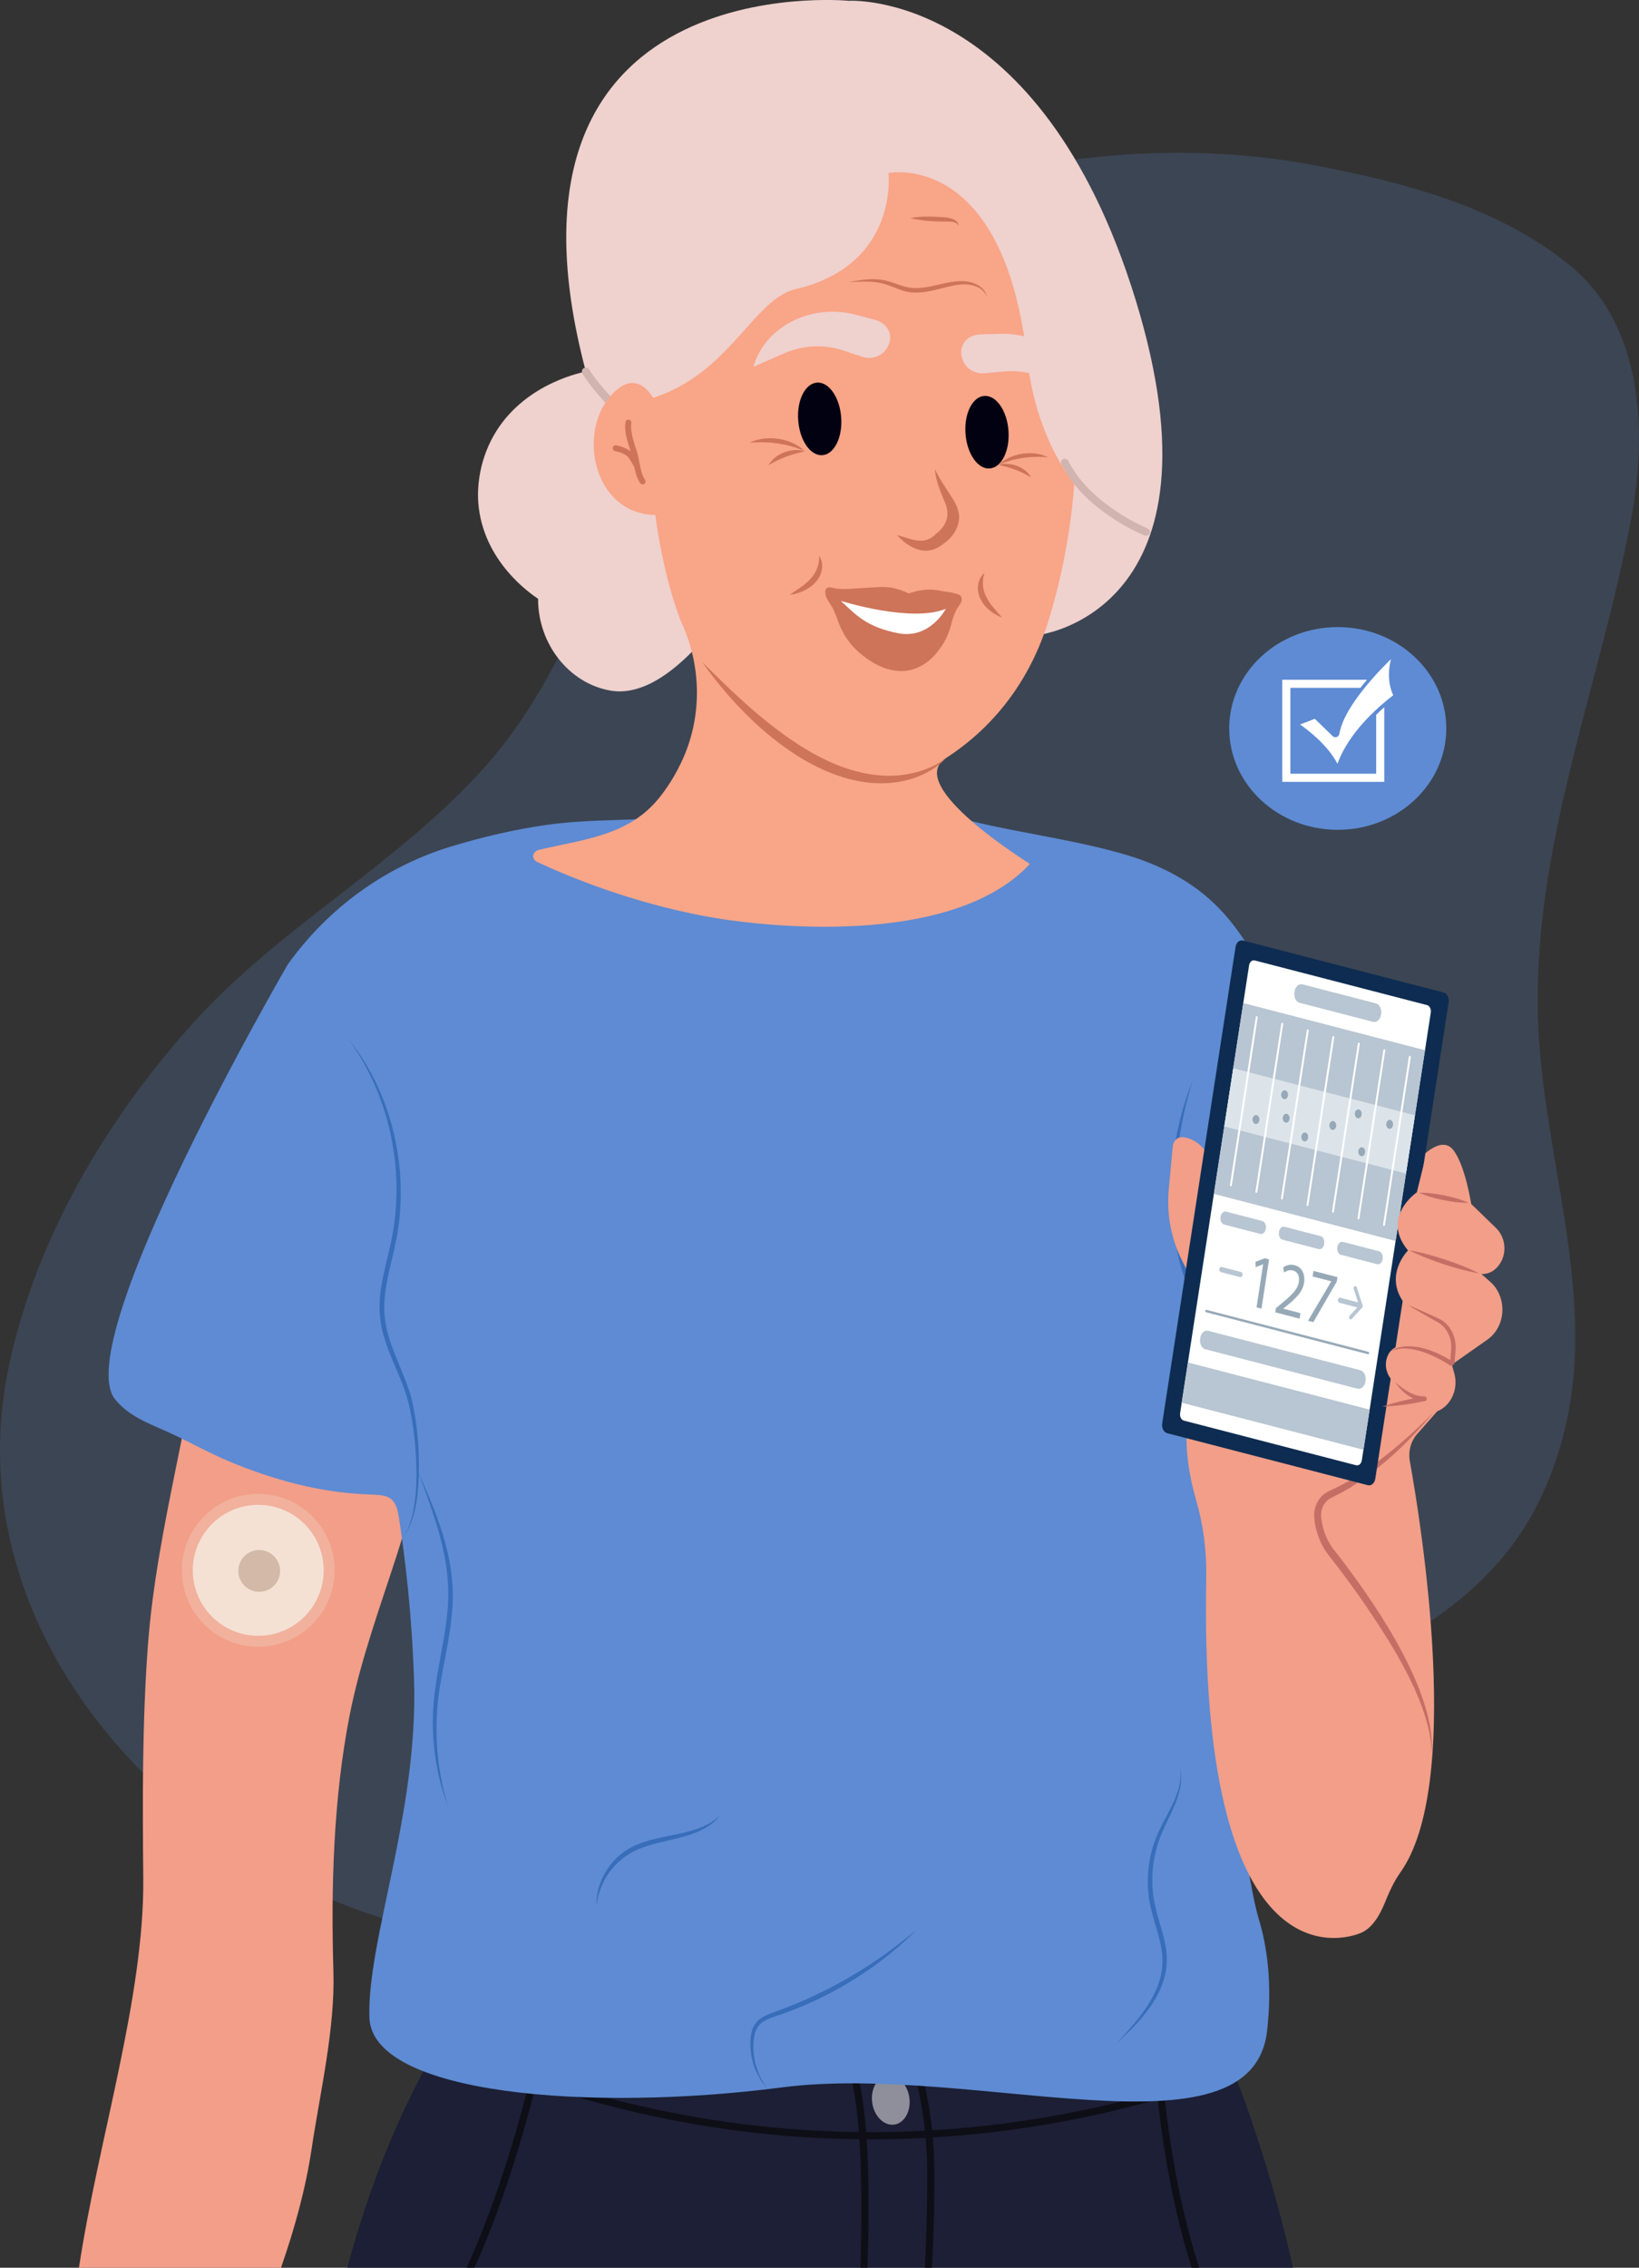
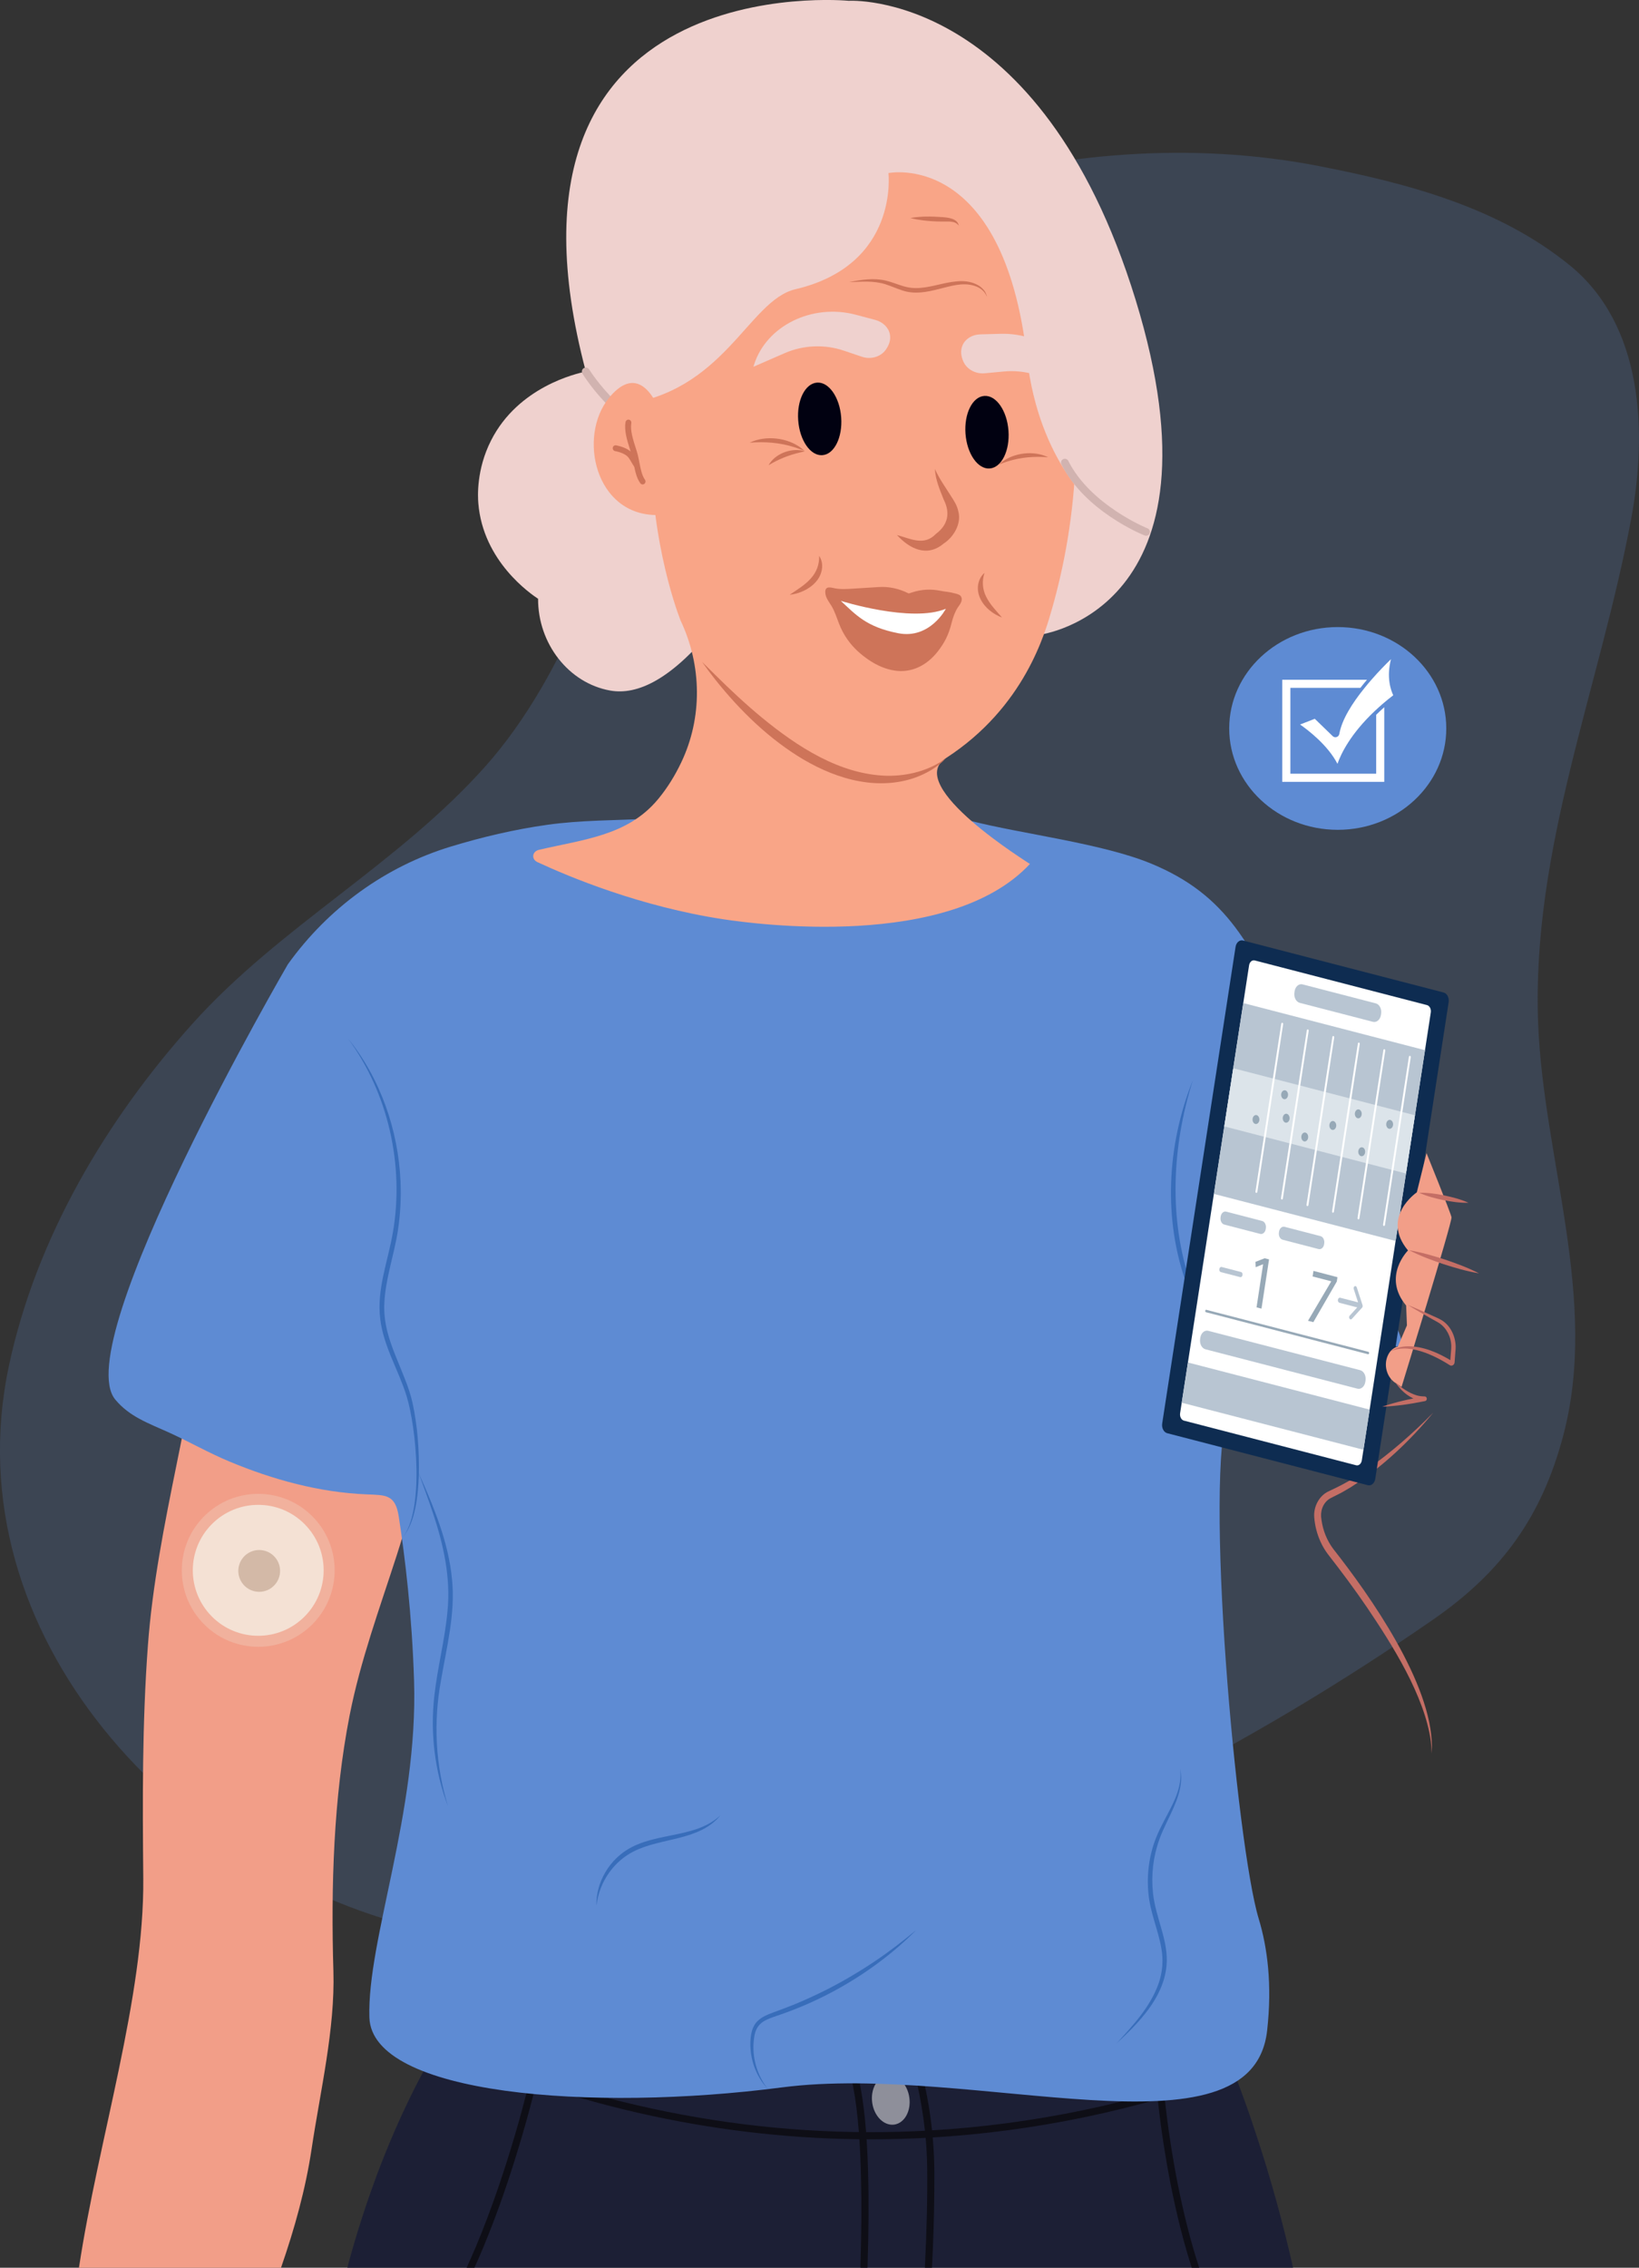
<svg xmlns="http://www.w3.org/2000/svg" id="Layer_1" x="0px" y="0px" viewBox="0 0 2920.5 4038" style="enable-background:new 0 0 2920.5 4038;" xml:space="preserve">
  <rect x="0" y="0" width="2920.5" height="4038" fill="#333333" stroke="none" />
  <style type="text/css">	.st0{opacity:0.2;}	.st1{fill:#5E8BD3;}	.st2{fill:#FFFFFF;}	.st3{fill:#F29E88;}	.st4{opacity:0.3;}	.st5{fill:#EEDDD0;}	.st6{fill:#F4E1D4;}	.st7{fill:#D3B9A7;}	.st8{fill:#1C1F35;}	.st9{fill:#0E0E16;}	.st10{opacity:0.5;}	.st11{fill:#386DBA;}	.st12{fill:#C46E65;}	.st13{fill:#0E2C51;}	.st14{fill:#B8C5D2;}	.st15{fill:#DCE4EA;}	.st16{fill:#97A9B7;}	.st17{fill:#EFD1CE;}	.st18{fill:#D1B3B0;}	.st19{fill:#F9A587;}	.st20{fill:#CE7459;}	.st21{fill:#010111;}</style>
  <g>
    <g class="st0">
      <path class="st1" d="M2044.2,3187.3c176.7-89.4,347.2-191,510-303.8c122.2-84.7,193.2-183.1,231.4-327.6   c63.8-241.4-35.2-490.7-44.8-733c-12.3-311.2,110.2-599.7,166-900.4c28.7-154.4,21-344-109.8-450.2   c-127.1-103.2-288.3-145.7-446.2-176.5c-228.1-44.5-464.2-23.8-686.4,40.7c-110.5,32-219.8,97.8-313.9,163.3   c-80.9,56.3-150.2,113.3-192.7,204.4c-54.9,117.8-68.1,249.7-118.3,369.3c-43.1,102.9-100.1,207.3-174.5,290.9   c-155.1,174.2-365.5,284.5-521.2,457.5c-154.4,171.7-279.5,382.5-327.9,610c-102.2,480.7,302.3,908.9,749.9,1006.2   c229.5,49.9,501.9,21.2,719.6-64.1c104.3-40.9,202.3-98.9,310.6-127.6c73.8-19.6,153.5-26.1,217.6-67.7c6.6-4.3,13.8-9.2,21.7-8.3   C2043.3,3171.3,2049.8,3181.8,2044.2,3187.3z" />
    </g>
    <g>
      <ellipse class="st1" cx="2383.7" cy="1297.1" rx="193.4" ry="180.5" />
      <g>
        <path class="st2" d="M2452.2,1377.7h-152.9v-152.9h124.8c3.8-5,7.8-9.8,11.7-14.4h-151v181.8h181.8v-132.9    c-5.2,4.6-10,9.1-14.4,13.5V1377.7z" />
        <path class="st2" d="M2386.5,1306.9c-0.5,2.6-2.3,4.7-4.8,5.5c-2.5,0.8-5.2,0.2-7-1.6l-31.9-30.9l-26.2,10.2    c14.3,10,49.4,36.7,66.6,70c6.2-17.7,22.9-52.9,66.4-94c4.9-4.6,10.1-9.3,15.7-14.1c5.4-4.6,11.2-9.3,17.3-14    c-4-8.3-12.6-31.5-4-64.3c-8.6,8.3-21.5,21.3-35,36.8c-4.4,5-8.8,10.3-13.1,15.7C2410,1251.6,2391,1281,2386.5,1306.9z" />
      </g>
    </g>
    <g>
      <g>
        <g>
          <g>
            <g>
              <g>
                <path class="st3" d="M771.3,2450.1c-6.4,108.7-31,215.6-64.3,319.1c-30.4,94.2-64.9,187.8-84.1,285.7        c-28.7,146.8-33.3,305-28.8,454.9c3.1,103.1-23.5,214-38.8,316.4c-10.7,71.5-30.3,142-54.6,211.9h-360        c34.2-227.3,116.6-481,114.6-693.4c-1.3-138.1-2-276.4,8.2-414.1c15.9-215.2,85.6-431.7,105.6-646.4        c0.9-10.1,1.9-20.2,3.1-30.2c1.5-13.3,3.1-26.6,5.2-39.9c13.1-82.6,51.8-151.9,136.5-175.2c12.6-3.5,25.6-5.6,38.5-6.3        c78.1-4.4,121.7,42.6,153,107.5C752.5,2237.1,777.7,2342.4,771.3,2450.1z" />
              </g>
            </g>
          </g>
        </g>
      </g>
      <g>
        <g class="st4">
          <g>
            <g>
              <g>
                <g>
                  <g>
                    <ellipse transform="matrix(0.707 -0.707 0.707 0.707 -1842.494 1144.678)" class="st5" cx="460.5" cy="2796.4" rx="136.2" ry="136.2" />
                  </g>
                </g>
              </g>
            </g>
          </g>
        </g>
        <g>
          <g>
            <g>
              <g>
                <g>
                  <g>
                    <ellipse transform="matrix(0.707 -0.707 0.707 0.707 -1842.494 1144.678)" class="st6" cx="460.5" cy="2796.4" rx="116.6" ry="116.6" />
                  </g>
                </g>
              </g>
            </g>
          </g>
        </g>
        <g>
          <g>
            <g>
              <g>
                <g>
                  <g>
                    <ellipse transform="matrix(0.874 -0.487 0.487 0.874 -1302.466 577.416)" class="st7" cx="460.5" cy="2796.4" rx="37.2" ry="37.2" />
                  </g>
                </g>
              </g>
            </g>
          </g>
        </g>
      </g>
      <g>
        <g>
          <g>
            <g>
              <g>
                <g>
                  <path class="st8" d="M2304.1,4037.9H618.9c8-30.1,16.5-58.8,25.3-86.1c4.8-15.1,9.8-29.8,14.7-44c4.1-11.6,8.2-23,12.3-34.1         c0.4-1.1,0.8-2.1,1.2-3.2c4.3-11.5,8.7-22.6,13-33.5c10.8-26.9,21.7-51.9,32.4-75.1c1.8-3.8,3.5-7.6,5.3-11.3v0         c10.6-22.4,21-42.9,31-61.6c1.7-3.1,3.3-6.1,4.9-9.1c0.1-0.1,0.1-0.2,0.1-0.3c7.1-13,13.9-25,20.4-36.1         c2.2-3.8,4.4-7.4,6.5-11c17.3-28.7,31.9-50,41.9-63.9c8.5-11.7,23.6-16.5,37.2-12c31.8,10.7,63.2,20.5,94.1,29.5h0         c58,16.9,114.4,31,169,42.5h0c73.5,15.5,143.9,26.6,210.8,34c1.5,0.2,3,0.3,4.5,0.5c60.6,6.5,118.3,10.1,173.1,11.3         c0,0,0,0,0,0c0.7,0,1.5,0,2.2,0.1c30,0.6,59.1,0.5,87.2-0.2c172.2-4.2,308.9-31,401.9-56.5c1.3-0.4,2.6-0.7,4-1.1         c77.8-21.6,124.2-41.9,134.3-46.5c1.2-0.5,2.5,0,3,1.1c16.5,36.5,31.9,73.2,46.3,110.1c0.8,1.9,1.5,3.9,2.2,5.8l0.1,0.2         c2.3,6.1,4.7,12.1,7,18.2c11.9,31.4,23,62.8,33.3,94.4C2264.5,3879.3,2286.2,3958.8,2304.1,4037.9z" />
                </g>
              </g>
            </g>
          </g>
        </g>
      </g>
      <g>
        <g>
          <g>
            <g>
              <g>
                <g>
                  <g>
                    <path class="st9" d="M1552,3809.3c35.2,0,70.3-1,105.5-3c184.6-10.6,367.2-48.5,542.7-112.8l-4.4-11.9          c-174.3,63.8-355.7,101.5-539,112c-294.6,16.9-588-37.5-872.1-161.6l-5.1,11.6C1031.6,3753.8,1291,3809.3,1552,3809.3z" />
                  </g>
                </g>
              </g>
            </g>
          </g>
        </g>
      </g>
      <g>
        <g>
          <g>
            <g>
              <g>
                <g>
                  <g>
                    <path class="st9" d="M955.3,3710.2c0,0.1-0.1,0.4-0.2,0.9c-0.5,2.2-2,8.4-4.4,17.8c-6.6,26-20.2,76.8-39.7,136.9          c-8.8,27.3-18.9,56.5-30.1,86.1c-6.4,16.9-12.8,33.1-19.3,48.8c-5.3,12.9-10.7,25.3-16.2,37.2h-13.9          c5.5-11.9,10.9-24.4,16.4-37.2c7.1-16.9,14.2-34.6,21.1-53.1c4.3-11.5,8.5-22.9,12.5-34.2c28.3-79.8,47.8-151.9,56.4-185.7          c3.2-12.7,5-20,5-20.3c0-0.1,0.1-0.2,0.1-0.3c0.9-3.2,4.2-5.2,7.5-4.4C954,3703.4,956.1,3706.8,955.3,3710.2z" />
                  </g>
                </g>
              </g>
            </g>
          </g>
        </g>
      </g>
      <g>
        <g>
          <g>
            <g>
              <g>
                <g>
                  <g>
                    <path class="st9" d="M1545.8,4037.9h-12.7c1.9-58.4,2.3-110.9,1.2-157.2c-0.5-25.8-1.6-49.7-3-71.5          c-0.3-4.1-0.6-8.2-0.9-12.2c0-0.2,0-0.3,0-0.5c-2.4-31.2-5.8-58-10.1-80.3c-0.4-2-0.8-4-1.2-6c-2.2-10.2-4.5-19.3-7.1-27.4          c-1.1-3.3,0.8-6.9,4.1-7.9c0.3-0.1,0.6-0.2,1-0.2c0,0,0,0,0,0c0.7-0.1,1.5-0.1,2.2,0.1c2.2,0.4,4.1,2,4.8,4.3          c3,9.2,5.6,19.7,8,31.3c0.8,3.8,1.5,7.7,2.2,11.7c3.8,21.3,6.8,46.2,9,74.5c0.1,1.2,0.2,2.4,0.3,3.7c0.2,3,0.4,6,0.6,9          c1.2,18.3,2.1,38,2.7,59C1548.2,3917.5,1547.9,3974.1,1545.8,4037.9z" />
                  </g>
                </g>
                <g>
                  <g>
                    <path class="st9" d="M1664.8,3901.9c-0.3,42.5-1.7,88.7-4.1,136H1648c3.2-62.9,4.7-123.8,4.1-177.1          c-0.2-19-1.2-37.1-2.7-54.1c-0.4-4.3-0.8-8.5-1.3-12.6c-3.5-32.7-8.7-60.3-13-79.8c-4.4-19.7-7.9-31.2-8-31.5          c-1-3.3,0.8-6.9,4.2-7.9c3.3-1,6.9,0.8,7.9,4.2c0.1,0.3,4.2,13.6,9.1,36.1c4.3,19.8,9.2,46.7,12.5,78.3          c0.5,4.1,0.9,8.3,1.2,12.6c1.5,17.2,2.6,35.5,2.8,54.7c0,1.9,0,3.9,0.1,5.8C1664.9,3878,1664.9,3889.8,1664.8,3901.9z" />
                  </g>
                </g>
              </g>
            </g>
          </g>
        </g>
      </g>
      <g>
        <g>
          <g>
            <g>
              <g>
                <g>
                  <g>
                    <path class="st9" d="M2136.8,4037.9h-13.3c-3.1-9.8-6.2-19.9-9.2-30.2c-30.9-106.8-45.1-214.3-49.9-256.7          c-0.4-3.9-0.8-7.2-1.1-9.9c-0.1-1.1-0.2-2.2-0.3-3.1c-0.4-3.7-0.5-5.8-0.6-5.9c-0.3-3.5,2.3-6.5,5.8-6.8          c3.5-0.3,6.6,2.3,6.8,5.8c0,0.1,0.1,1.3,0.3,3.5c0.2,1.5,0.3,3.5,0.6,5.8c0.3,3.2,0.8,7.2,1.3,12          c5,43.7,19.1,148.1,49.2,251.9C2129.8,4015.8,2133.3,4027,2136.8,4037.9z" />
                  </g>
                </g>
              </g>
            </g>
          </g>
        </g>
      </g>
      <g class="st10">
        <g>
          <g>
            <g>
              <g>
                <g>
                  <g>
                    <path class="st2" d="M1554.2,3744.2c3.4,24.1,21,41.5,39.3,38.9c18.3-2.6,30.3-24.3,26.8-48.4s-21-41.5-39.3-38.9          C1562.8,3698.4,1550.8,3720.1,1554.2,3744.2z" />
                  </g>
                </g>
              </g>
            </g>
          </g>
        </g>
      </g>
      <g>
        <g>
          <g>
            <g>
              <path class="st1" d="M1645.9,1433.6c21.4-1.1,62.4,22.7,84.6,28.3c90.2,23,232.4,39.7,319.6,75.4       c139.4,57.2,179.3,149,248.2,288.6c71.3,144.3,103.3,344,191.4,539.7c53.8,119.5-192.7-156.4-299.7,137.9       c-46.3,127.3,13.5,783,52.8,912.8c15.5,51.1,24.3,117,15.1,199.2c-26.5,239.2-525.1,57.3-864.6,101.4       c-339.5,44.1-730.9,13.2-735.1-124.6c-4.2-137.8,87-363.8,79.6-599.7c-3.7-117-16-219.4-27.4-292.9       c-6.1-39-23.6-37.4-57.4-38.8c-84.2-3.5-166.6-26.1-244.3-58.5c-37.5-15.6-72.7-35.9-109.6-52.5       c-34.4-15.5-68.7-27.5-93.8-57.9c-84.1-101.9,307.6-774.9,307.6-774.9c72.3-100.8,174.3-174.4,290.5-209.7       c55.3-16.8,113.6-30.6,171.6-38.7c60-8.4,120.1-7.8,180.3-10.8c27.6-1.4,55.2-2.7,82.8-4.1c28.4-1.4,56.8-2.8,85.3-4.2       c27.8-1.4,55.6-2.8,83.4-4.1c25.8-1.3,51.5-2.6,77.3-3.8c22.3-1.1,44.6-2.2,66.9-3.3c17.4-0.9,34.7-1.7,52.1-2.6       c11-0.5,22-1.1,33-1.6C1639.4,1433.9,1642.7,1433.7,1645.9,1433.6z" />
            </g>
          </g>
        </g>
      </g>
      <g>
        <g>
          <g>
            <g>
              <path class="st11" d="M1367.3,3718.7c-17-22.4-26-50.6-24.7-78.7c1.3-20.1,4.3-34.8,23.9-43.8c8.1-3.9,17.2-6.4,26.2-9.7       c15.4-5.3,31.6-11.8,46.5-18.3c54.4-23.9,105.7-55.4,151.5-93.2c14.6-12.2,28.7-24.9,42-38.4c-23.6,19.6-48.1,38.4-73.5,55.5       c-37.1,24.9-76.2,47.1-117,65.4c-7.2,3.4-18.4,8.1-25.9,11.3c-13.2,5.3-26.3,10.2-39.7,15.1c-9.2,3.4-18.6,7.3-26,14.2       c-10.6,9.6-13,24.6-13.5,38.1C1336.1,3666.2,1346.9,3696.7,1367.3,3718.7L1367.3,3718.7z" />
            </g>
          </g>
        </g>
      </g>
      <g>
        <g>
          <g>
            <g>
              <path class="st11" d="M1283.8,3232.3c-47.6,45.1-127.1,27.2-178.5,70.2c-17.1,13.9-29.9,33.1-37,53.9       c-3.8,11.9-5.9,24.3-5.5,36.7c2.6-21.3,10.3-41.4,22.7-58.7c11.2-15.8,26.2-28.9,43.4-37.6       C1178,3271.6,1246.4,3278.4,1283.8,3232.3L1283.8,3232.3z" />
            </g>
          </g>
        </g>
      </g>
      <g>
        <g>
          <g>
            <g>
              <path class="st11" d="M798.2,3216c-22.2-72.6-26.2-149.5-12.4-223.8c10-59,25.8-118.9,19.7-179.4       c-6.2-66.7-32.5-129.4-59.5-189.9c8.6,23.8,17.6,47.4,25.4,71.4c19,56.3,32.1,115.7,25.9,175.3       c-4.6,50.3-17.7,99.4-23.3,149.6C766.4,3085.5,774.5,3153.9,798.2,3216L798.2,3216z" />
            </g>
          </g>
        </g>
      </g>
      <g>
        <g>
          <g>
            <g>
              <path class="st11" d="M620.5,1849.7c71,96.8,100.1,224.7,79.7,344.1c-8.6,51.1-29.2,101.7-22.7,154.5       c5.7,48.8,32.5,91.1,46.8,137c18,57.9,31.7,205-7.1,252.8c23.4-27.7,27.5-74.9,29.1-110.5c1-43.7-2.1-87.7-11.4-130.4       c-3.2-14.2-8.1-28.3-13.4-41.7c-10.8-28.1-23.7-54.9-31.2-84c-4.4-17.1-6.4-34.8-5.4-52.5c2.3-43.3,17.4-84.6,24-127.4       c4.5-28.8,6-58.3,4.8-87.5C709.7,2012.2,677.9,1920.7,620.5,1849.7L620.5,1849.7z" />
            </g>
          </g>
        </g>
      </g>
      <g>
        <g>
          <g>
            <g>
              <path class="st11" d="M2125.4,1923.8c-46.3,115.5-53.3,248.9-9.8,366.3c17,45.7,41.8,88.9,73.8,125.6       c-28.9-39.1-51.6-82.2-67.1-128C2081.7,2170.4,2088.5,2041.2,2125.4,1923.8L2125.4,1923.8z" />
            </g>
          </g>
        </g>
      </g>
      <g>
        <g>
          <g>
            <g>
              <path class="st11" d="M2102.7,3149.3c3.4,22-3.8,43.8-13.3,63.4c-9.4,19.8-21.1,38.7-29.4,59.6c-12.4,31.3-17,65.8-13.6,99.4       c2.9,33.2,17.3,64.8,22.9,96.9c4,21.3,2.3,43.1-4.9,63.5c-14.8,41.7-45.7,74.6-75.2,106.8c40-37.1,83.3-80.5,89.3-137.6       c2.4-22.7-2.8-45.1-9-66.7c-6-21.1-12.7-41.9-15-63.7c-3.5-32.4,0.4-65.5,11.5-96.1c7.5-20.6,18.5-39.9,27-60.3       C2101.7,3194,2108,3171.2,2102.7,3149.3L2102.7,3149.3z" />
            </g>
          </g>
        </g>
      </g>
      <g>
        <g>
          <g>
            <g>
              <g>
-                 <path class="st3" d="M2525.2,2553.5c-11.3,12.8-16.2,30.9-13,48.4c21.1,117.7,94.4,576.1-17.1,732.5        c-11.9,16.7-20.3,36-28.2,55.4c-8.2,19.9-21.4,43-41,51.6c-36,15.8-290.4,86.7-276.5-631.6c0.9-47.2-5.1-94.3-18.2-139.3        c-10.5-36-20.1-84.6-16-132.8c1.4-15.9,2.1-31.9,1.9-47.9l-3.9-231.5l-6.7-13.2c-19.7-38.7-28-83.3-23.9-127.4l7.1-76.5        c0.9-9.6,8.4-16.8,17.2-16.4c17.4,0.7,53.8,19.5,50.2,64.1l373.4-26.4c0,0,37.2-41.8,58.7-15.2s32.3,96.5,32.3,96.5        l44.3,42.9c16.3,15.8,19.9,42.8,7.5,62.5c-6.9,11-17.4,19.7-33.6,19.4l15.8,13.9c13.8,12.1,21.8,30.7,21.6,50.2l0,0        c-0.2,21.3-10.2,41.1-26.5,52.5l-63.6,44.7l4.3,15.1c3.1,11.1,3,22.9-0.3,33.9v0c-4.8,15.9-15.9,28.5-30.1,34.2        L2525.2,2553.5z" />
-               </g>
+                 </g>
            </g>
          </g>
          <g>
            <g>
              <g>
                <path class="st12" d="M2554,2515.3c-42.7,51.7-91.7,97.7-146.8,132.7c0,0-10,5.9-10,5.9c-6.6,4.1-13.6,7.3-20.4,10.8        c-3,1.6-6.3,3-9.1,5c-11.1,8-15.7,22.3-13,36.4c2.5,19,9.9,37.3,21.1,52.1c65.7,83.4,175.4,239.2,175.7,351.9        c0,0,0,1.5,0,1.5c0,0.5-0.1,1-0.1,1.5l-0.2,3.1l-0.4,6.1c-0.1-3.2-0.2-7.7-0.2-10.8c-0.2-2.8-0.7-7.9-1-10.7        c-11.1-81.5-69.3-172.8-113.7-238.5c-22.1-32.5-46-64.4-70-95.2c-5-6.7-9.4-14.1-12.9-21.9c-6.2-13.6-10.1-28.6-11.2-43.8        c-1.4-19.3,9.3-38.4,25.4-45.8c0,0,5.2-2.5,5.2-2.5c13.2-6.1,26.9-13.3,39.5-21.1c7.5-4.4,16.5-10.5,23.8-15.4        C2477.9,2587.1,2517.2,2552.7,2554,2515.3L2554,2515.3z" />
              </g>
            </g>
          </g>
        </g>
        <g>
          <g>
            <path class="st13" d="M2437.3,2644.6l-357.5-92.6c-6.1-1.6-10.1-9.3-8.9-17.3l130.7-848.5c1.2-8,7.2-13.1,13.3-11.5l357.5,92.6      c6.1,1.6,10.1,9.3,8.9,17.3l-130.7,848.5C2449.4,2641,2443.5,2646.2,2437.3,2644.6z" />
          </g>
          <g>
            <path class="st2" d="M2549.5,1802.9l-122.9,797.4c-0.9,6.1-5.5,10-10.1,8.8l-306.9-79.5c-4.7-1.2-7.7-7.1-6.8-13.2l122.9-797.4      c0.9-6.1,5.5-10,10.1-8.8l306.9,79.5C2547.4,1790.9,2550.5,1796.8,2549.5,1802.9z" />
          </g>
          <g>
            <path class="st14" d="M2446.5,1819.5l-130.5-33.8c-6.5-1.7-10.8-9.9-9.5-18.4l0.3-2.2c1.3-8.5,7.7-14,14.2-12.3l130.5,33.8      c6.5,1.7,10.8,9.9,9.5,18.4l-0.3,2.2C2459.4,1815.6,2453,1821.1,2446.5,1819.5z" />
          </g>
          <g>
            <path class="st14" d="M2418.7,2472.7l-270.7-70.1c-6.5-1.7-10.8-9.9-9.5-18.4l0.3-2.2c1.3-8.5,7.7-14,14.2-12.3l270.7,70.1      c6.5,1.7,10.8,9.9,9.5,18.4l-0.3,2.2C2431.6,2468.9,2425.3,2474.4,2418.7,2472.7z" />
          </g>
          <g>
            <g>
              <polygon class="st14" points="2539.2,1870 2486.8,2209.7 2163,2125.9 2215.4,1786.1       " />
            </g>
            <g>
              <polygon class="st14" points="2440.6,2510 2429.5,2581.5 2105.7,2497.7 2116.8,2426.1       " />
            </g>
            <g>
              <polygon class="st15" points="2521.3,1985.9 2505.3,2089.6 2181.5,2005.7 2197.5,1902.1       " />
            </g>
            <g>
-               <path class="st2" d="M2193.3,2112.3c-0.1,0-0.2,0-0.3,0c-0.9-0.2-1.5-1.4-1.3-2.6l46-298.6c0.2-1.2,1.1-2,2-1.7       c0.9,0.2,1.5,1.4,1.3,2.6l-46,298.6C2194.8,2111.6,2194,2112.3,2193.3,2112.3z" />
-             </g>
+               </g>
            <g>
              <path class="st2" d="M2238.7,2124.1c-0.1,0-0.2,0-0.3,0c-0.9-0.2-1.5-1.4-1.3-2.6l46-298.6c0.2-1.2,1.1-2,2-1.7       c0.9,0.2,1.5,1.4,1.3,2.6l-46,298.6C2240.2,2123.4,2239.5,2124.1,2238.7,2124.1z" />
            </g>
            <g>
              <path class="st2" d="M2284.2,2135.9c-0.1,0-0.2,0-0.3,0c-0.9-0.2-1.5-1.4-1.3-2.6l46-298.6c0.2-1.2,1.1-2,2-1.7       c0.9,0.2,1.5,1.4,1.3,2.6l-46,298.6C2285.7,2135.2,2285,2135.9,2284.2,2135.9z" />
            </g>
            <g>
              <path class="st2" d="M2329.7,2147.7c-0.1,0-0.2,0-0.3,0c-0.9-0.2-1.5-1.4-1.3-2.6l46-298.6c0.2-1.2,1.1-2,2-1.7       c0.9,0.2,1.5,1.4,1.3,2.6l-46,298.6C2331.2,2146.9,2330.5,2147.7,2329.7,2147.7z" />
            </g>
            <g>
              <path class="st2" d="M2375.2,2159.4c-0.1,0-0.2,0-0.3,0c-0.9-0.2-1.5-1.4-1.3-2.6l46-298.6c0.2-1.2,1.1-2,2-1.7       c0.9,0.2,1.5,1.4,1.3,2.6l-46,298.6C2376.7,2158.7,2376,2159.4,2375.2,2159.4z" />
            </g>
            <g>
              <path class="st2" d="M2420.6,2171.2c-0.1,0-0.2,0-0.3,0c-0.9-0.2-1.5-1.4-1.3-2.6l46-298.6c0.2-1.2,1.1-2,2-1.7       c0.9,0.2,1.5,1.4,1.3,2.6l-46,298.6C2422.1,2170.5,2421.4,2171.2,2420.6,2171.2z" />
            </g>
            <g>
              <path class="st2" d="M2466.1,2183c-0.1,0-0.2,0-0.3,0c-0.9-0.2-1.5-1.4-1.3-2.6l46-298.6c0.2-1.2,1.1-2,2-1.7       c0.9,0.2,1.5,1.4,1.3,2.6l-46,298.6C2467.6,2182.3,2466.9,2183,2466.1,2183z" />
            </g>
            <g>
              <path class="st16" d="M2244,1995c-0.7,4.3-3.9,7.1-7.2,6.3c-3.3-0.9-5.5-5.1-4.8-9.4s3.9-7.1,7.2-6.3       C2242.5,1986.5,2244.6,1990.7,2244,1995z" />
            </g>
            <g>
              <path class="st16" d="M2295,1950.9c-0.7,4.3-3.9,7.1-7.2,6.3c-3.3-0.9-5.5-5.1-4.8-9.4c0.7-4.3,3.9-7.1,7.2-6.3       S2295.7,1946.6,2295,1950.9z" />
            </g>
            <g>
              <path class="st16" d="M2297.8,1992.7c-0.7,4.3-3.9,7.1-7.2,6.3c-3.3-0.9-5.5-5.1-4.8-9.4c0.7-4.3,3.9-7.1,7.2-6.3       C2296.3,1984.2,2298.5,1988.4,2297.8,1992.7z" />
            </g>
            <g>
              <path class="st16" d="M2330.9,2026.1c-0.7,4.3-3.9,7.1-7.2,6.3c-3.3-0.9-5.5-5.1-4.8-9.4c0.7-4.3,3.9-7.1,7.2-6.3       S2331.6,2021.7,2330.9,2026.1z" />
            </g>
            <g>
              <path class="st16" d="M2380.9,2005.6c-0.7,4.3-3.9,7.1-7.2,6.3c-3.3-0.9-5.5-5.1-4.8-9.4c0.7-4.3,3.9-7.1,7.2-6.3       C2379.4,1997.1,2381.6,2001.3,2380.9,2005.6z" />
            </g>
            <g>
              <path class="st16" d="M2426.3,1984.9c-0.7,4.3-3.9,7.1-7.2,6.3c-3.3-0.9-5.5-5.1-4.8-9.4c0.7-4.3,3.9-7.1,7.2-6.3       C2424.8,1976.4,2427,1980.6,2426.3,1984.9z" />
            </g>
            <g>
              <path class="st16" d="M2432.4,2052.4c-0.7,4.3-3.9,7.1-7.2,6.3c-3.3-0.9-5.5-5.1-4.8-9.4c0.7-4.3,3.9-7.1,7.2-6.3       C2431,2043.8,2433.1,2048,2432.4,2052.4z" />
            </g>
            <g>
              <path class="st16" d="M2482.2,2003.6c-0.7,4.3-3.9,7.1-7.2,6.3s-5.5-5.1-4.8-9.4c0.7-4.3,3.9-7.1,7.2-6.3       C2480.7,1995.1,2482.9,1999.3,2482.2,2003.6z" />
            </g>
          </g>
          <g>
            <g>
              <path class="st14" d="M2245.5,2197.1l-64-16.6c-4.6-1.2-7.5-7-6.6-12.9l0.2-1.5c0.9-5.9,5.4-9.8,9.9-8.6l64,16.6       c4.6,1.2,7.5,7,6.6,12.9l-0.2,1.5C2254.5,2194.4,2250,2198.3,2245.5,2197.1z" />
            </g>
            <g>
              <path class="st14" d="M2349.5,2224.1l-64-16.6c-4.6-1.2-7.5-7-6.6-12.9l0.2-1.5c0.9-5.9,5.4-9.8,9.9-8.6l64,16.6       c4.6,1.2,7.5,7,6.6,12.9l-0.2,1.5C2358.6,2221.4,2354.1,2225.3,2349.5,2224.1z" />
            </g>
            <g>
-               <path class="st14" d="M2453.6,2251l-64-16.6c-4.6-1.2-7.5-7-6.6-12.9l0.2-1.5c0.9-5.9,5.4-9.8,9.9-8.6l64,16.6       c4.6,1.2,7.5,7,6.6,12.9l-0.2,1.5C2462.6,2248.3,2458.2,2252.2,2453.6,2251z" />
-             </g>
+               </g>
          </g>
          <g>
            <path class="st16" d="M2437.9,2411.4c-0.1,0-0.2,0-0.3,0l-288.7-74.8c-0.9-0.2-1.5-1.4-1.3-2.6c0.2-1.2,1.1-2,2-1.7l288.7,74.8      c0.9,0.2,1.5,1.4,1.3,2.6C2439.4,2410.7,2438.7,2411.4,2437.9,2411.4z" />
          </g>
          <g>
            <g>
              <g>
                <path class="st16" d="M2250.7,2251.3l-0.2-0.1l-13,5.2l-0.4-9.5l16.4-6.4l7.8,2l-13.5,87.7l-8.8-2.3L2250.7,2251.3z" />
              </g>
              <g>
-                 <path class="st16" d="M2272.4,2336.7l1.1-7.3l8.6-7.2c20.6-16.8,30.1-26.2,32.3-39.4c1.4-8.9-0.7-18-10.8-20.6        c-6.1-1.6-11.9,1.1-15.5,3.7l-1.6-9.1c5.5-3.9,12.7-6,20.5-3.9c14.6,3.8,18.7,18.3,16.8,30.9c-2.5,16.2-13.6,26.9-30.6,41.1        l-6.4,5.1l0,0.3l30.4,7.9l-1.5,9.9L2272.4,2336.7z" />
-               </g>
+                 </g>
              <g>
                <path class="st16" d="M2383.2,2274.2l-1.2,7.8l-41.8,72.3l-9.5-2.5l41.3-70l0-0.3l-33.1-8.6l1.5-9.9L2383.2,2274.2z" />
              </g>
            </g>
            <g>
              <g>
                <path class="st14" d="M2210,2274.1l-34.7-9c-1.8-0.5-3-2.7-2.6-5.1l0.1-0.6c0.4-2.3,2.1-3.8,3.9-3.4l34.7,9        c1.8,0.5,3,2.7,2.6,5.1l-0.1,0.6C2213.5,2273,2211.8,2274.5,2210,2274.1z" />
              </g>
            </g>
            <g>
              <g>
                <path class="st14" d="M2427.9,2324l-10.3-31.7c-0.6-1.9-2.3-2.8-3.8-2c-1.5,0.8-2.2,3-1.6,4.9l7.7,23.8l-31.7-8.2        c-1.9-0.5-3.8,1.1-4.2,3.6c-0.4,2.5,0.9,4.9,2.8,5.4l31.6,8.2l-13.4,14.7c-1.2,1.3-1.4,3.7-0.3,5.3c0.4,0.7,1,1.1,1.6,1.3        c0.8,0.2,1.7,0,2.5-0.8l18.3-20.1C2428,2327.3,2428.4,2325.6,2427.9,2324z" />
              </g>
            </g>
          </g>
        </g>
        <g>
          <g>
            <g>
              <g>
                <path class="st3" d="M2541.9,2053.3l-17.3,69.8c0,0-65,44.2-15.7,103.5c0,0-46.6,46.3-3.3,98.1l1.4,35.3l-16.4,38.1        c0,0-10.9,1.1-17.5,15.2c-8.2,17.6-2,39.2,13.4,49.2l10.9,7.1c0,0,90.5-293.9,89-302.1        C2584.9,2159.2,2541.9,2053.3,2541.9,2053.3z" />
              </g>
            </g>
          </g>
          <g>
            <g>
              <g>
                <path class="st12" d="M2616.7,2141.7c-15.1,0.4-29.9-1.8-44.6-4.7c-14.7-3.1-29.2-6.8-43.2-13.1c15.1-0.4,29.9,1.8,44.6,4.7        C2588.2,2131.7,2602.7,2135.4,2616.7,2141.7L2616.7,2141.7z" />
              </g>
            </g>
          </g>
          <g>
            <g>
              <g>
                <g>
                  <line class="st12" x1="2635.5" y1="2267.4" x2="2511.1" y2="2226.3" />
                </g>
              </g>
            </g>
            <g>
              <g>
                <g>
                  <path class="st12" d="M2635.5,2267.4c-21.5-3.6-42.5-9.7-63.3-16.4c-20.8-7-41.3-14.6-61.1-24.7         c21.5,3.6,42.5,9.7,63.3,16.4C2595.2,2249.7,2615.7,2257.3,2635.5,2267.4L2635.5,2267.4z" />
                </g>
              </g>
            </g>
          </g>
          <g>
            <g>
              <g>
                <path class="st12" d="M2508.7,2323.7c14.5,5.8,30.3,13,44.6,19.5c5,2.3,10.1,4.4,14.9,7.2c17.9,10.4,27.9,33.6,25.2,55.6        c-0.3,4.4-0.9,13.2-1.3,17.6c0,0-0.2,2.2-0.2,2.2c-0.2,4.6-5.1,7.5-8.7,5c-5.1-3.3-10.3-6.3-15.5-9.2        c-18.7-10.1-38.7-18.4-59.6-20.2c-10.4-0.8-21,0.4-30.9,5.1c9.1-6.4,20.2-9,30.9-9.3c27.9-0.2,54.8,11.5,78.9,26.3        c-0.9-0.6-2.8,0-2.9,1.8c0.1-1.5,0.7-9.5,0.8-11.1c0.3-5,1.2-12.2,1.1-17.1c-0.2-16.5-8.3-32.1-21-40.8        c-4.5-3-9.3-5.2-13.9-7.9C2537.3,2340.6,2522.1,2332,2508.7,2323.7L2508.7,2323.7z" />
              </g>
            </g>
          </g>
          <g>
            <g>
              <g>
                <path class="st12" d="M2485.9,2460.9c11.5,10.4,24.3,19.5,38.7,23.8c4.6,1.3,9.3,1.8,14,1.8c4.6,0.1,5.2,7.4,0.7,8.3        c-27.3,5.4-48.8,8.8-76.5,10c26.5-8.9,47.9-13.5,75.2-18.3c0,0,0.7,8.3,0.7,8.3c-5.5-0.1-10.9-1.1-16-2.9        C2507.8,2486.3,2495,2474.9,2485.9,2460.9L2485.9,2460.9z" />
              </g>
            </g>
          </g>
        </g>
      </g>
      <g>
        <g>
          <g>
            <path class="st17" d="M1853.1,1130.1c0,0,340.7-42.6,170.4-596.3C1853.1-19.9,1512.4,1.4,1512.4,1.4s-660.2-63.9-468.5,660.2      c-16.2,3.4-120.3,26.8-168.9,122.7c-26.4,52.1-23.6,100.1-22.7,111.5c8.2,104,94.1,162.2,106.5,170.4      c-0.3,79.7,54.4,150.2,128.4,163.4c47.9,8.6,110.7-18.5,191-120.8L1853.1,1130.1z" />
          </g>
        </g>
      </g>
      <g>
        <g>
          <g>
            <path class="st18" d="M1235.5,817.8c-0.7,0-1.5-0.1-2.2-0.4c-128.8-42.9-192.8-147.7-195.5-152.2c-2-3.4-0.9-7.7,2.4-9.7      c3.4-2,7.7-0.9,9.7,2.4c0.6,1,64.2,104.8,187.8,146c3.7,1.2,5.7,5.3,4.5,9C1241.3,815.9,1238.5,817.8,1235.5,817.8z" />
          </g>
        </g>
      </g>
      <path class="st19" d="M1874.4,469.9c-32.4-110.2-100.3-173-181.5-198.7c-168.4-53.3-394.1,53.1-478.7,228.3   c-26.9-12.1-54.8,2.3-76.5,76.7c-22,75.7-6.1,136.6,22.9,183.5c-7.1,183.2,43,321.8,52.2,345.5c0,0.1,0.1,0.2,0.2,0.3   c37.7,79.9,38.9,172.6,0.8,252.3c-10.8,22.6-23.8,44-40,63.8c-0.5,0.7-1,1.3-1.6,1.9c-53.9,64.8-133,71.2-211.7,89.7   c-12.4,2.9-14.2,16.7-2.7,22c57,26.5,183.7,79.3,331.3,101.7c56.6,8.6,402.6,55.3,546.1-98.5c0.4-0.4-226.2-139.1-149.9-188.3   c140.9-91,177.4-224.5,189.4-266.6c20.7-72.6,39-165.1,42.2-272.9C1921.3,667.3,1897.2,549.5,1874.4,469.9z" />
      <g>
        <g>
          <g>
            <g>
              <g>
                <g>
                  <g>
                    <g>
                      <g>
                        <g>
                          <g>
                            <g>
                              <g>
                                <path class="st17" d="M1938.8,726.5l-48.9-36.6c-28.8-21.5-65.3-31.8-101.1-28.4l-34.3,3.2                c-15.9,1.5-31.8-7-37.9-20.9c-4-9-5.9-19.6-1.1-29.8c5.2-11.2,17.4-18.2,30.9-18.6l36.2-1                c79.8-2.3,150.7,55.4,156,128.6C1938.7,724.3,1938.7,725.4,1938.8,726.5z" />
                              </g>
                            </g>
                          </g>
                        </g>
                      </g>
                    </g>
                  </g>
                </g>
              </g>
            </g>
          </g>
        </g>
      </g>
      <g>
        <g>
          <g>
            <g>
              <g>
                <g>
                  <g>
                    <g>
                      <g>
                        <g>
                          <g>
                            <g>
                              <g>
                                <g>
                                  <g>
                                    <path class="st20" d="M1665.9,835c7.5,17.2,18.4,32,28.3,47.8c5.3,8.1,11.5,17.5,13.4,27.8                  c6.1,21.9-8.6,46.1-26.3,57.4c-29.4,24.8-60.6,9.2-83-15.3c25.1,6.8,48.3,19.9,69.4-2                  c21.7-16.4,25.9-37.3,13.8-61.3C1674.6,872.1,1666.8,854,1665.9,835L1665.9,835z" />
                                  </g>
                                </g>
                              </g>
                            </g>
                          </g>
                        </g>
                      </g>
                    </g>
                  </g>
                </g>
              </g>
            </g>
          </g>
        </g>
        <g>
          <g>
            <g>
              <g>
                <g>
                  <g>
                    <g>
                      <g>
                        <g>
                          <g>
                            <g>
                              <g>
                                <g>
                                  <path class="st17" d="M1342.5,653.1l56-24.4c32.9-14.3,70.9-15.9,104.9-4.4l32.6,11c15.1,5.1,32.5,0.5,41.7-11.7                 c5.9-7.9,10.2-17.7,7.9-28.7c-2.5-12.1-12.8-21.7-25.8-25.2l-35-9.3c-77.2-20.5-159.4,19.4-181.3,89.4                 C1343.1,651,1342.8,652.1,1342.5,653.1z" />
                                </g>
                              </g>
                            </g>
                          </g>
                        </g>
                      </g>
                    </g>
                  </g>
                </g>
              </g>
            </g>
          </g>
        </g>
        <g>
          <g>
            <g>
              <g>
                <g>
                  <g>
                    <g>
                      <g>
                        <g>
                          <g>
                            <g>
                              <g>
                                <g>
                                  <path class="st21" d="M1422.3,748.5c2.6,35.7,21.9,63.5,43,62c21.1-1.4,36.2-31.5,33.6-67.2                 c-2.6-35.7-21.9-63.5-43-62C1434.7,682.7,1419.6,712.8,1422.3,748.5z" />
                                </g>
                              </g>
                            </g>
                          </g>
                        </g>
                      </g>
                    </g>
                  </g>
                </g>
              </g>
            </g>
          </g>
        </g>
        <g>
          <g>
            <g>
              <g>
                <g>
                  <g>
                    <g>
                      <g>
                        <g>
                          <g>
                            <g>
                              <g>
                                <g>
                                  <path class="st21" d="M1720.4,772.2c2.6,35.7,21.9,63.5,43,62c21.1-1.4,36.2-31.5,33.6-67.2                 c-2.6-35.7-21.9-63.5-43-62C1732.8,706.4,1717.8,736.5,1720.4,772.2z" />
                                </g>
                              </g>
                            </g>
                          </g>
                        </g>
                      </g>
                    </g>
                  </g>
                </g>
              </g>
            </g>
          </g>
        </g>
        <g>
          <g>
            <g>
              <g>
                <g>
                  <g>
                    <g>
                      <g>
                        <g>
                          <g>
                            <g>
                              <g>
                                <g>
                                  <g>
                                    <g>
                                      <g>
                                        <g>
                                          <path class="st20" d="M1620.2,1056.5l5.5-1.8c16.3-5.3,33.3-6.2,50.1-2.7c8.3,1.7,16.7,2,24.9,4.4                     c3.2,0.9,9.8,2,11.8,5.9c4.1,7.8-3.1,15-6.3,20.1c-4.8,7.8-8.2,17.2-10.6,26.9c-5.2,21.1-12.6,35.3-24.6,50.7                     c-20.4,26.1-47.8,38.3-76.5,34.1c-16.1-2.4-31.8-9.1-46.4-19c-13.6-9.2-27.3-21.1-37.9-36.2                     c-6.1-8.6-11.3-18.3-15.3-28.8c-4-10.5-7.6-21.6-13.2-31c-4.5-7.5-11.1-14.8-11.2-25.1                     c-0.1-11.5,11.2-7.6,17.3-6.4c11.2,2.1,22.1,1.2,33.2,0.5c15-0.9,30-1.9,45.1-2.8c17.8-1.1,35.7,2.7,52.6,11.2                     C1619.2,1056.6,1619.7,1056.6,1620.2,1056.5z" />
                                        </g>
                                      </g>
                                    </g>
                                  </g>
                                </g>
                              </g>
                            </g>
                          </g>
                        </g>
                      </g>
                    </g>
                  </g>
                </g>
              </g>
            </g>
          </g>
        </g>
        <g>
          <g>
            <g>
              <g>
                <g>
                  <g>
                    <g>
                      <g>
                        <g>
                          <g>
                            <g>
                              <g>
                                <g>
                                  <g>
                                    <g>
                                      <g>
                                        <g>
                                          <path class="st2" d="M1498.2,1069.9c0,0,125.7,39.7,187.2,14.1c0,0-28.3,54.7-85.1,43.5                     C1543.5,1116.4,1524.9,1094.5,1498.2,1069.9z" />
                                        </g>
                                      </g>
                                    </g>
                                  </g>
                                </g>
                              </g>
                            </g>
                          </g>
                        </g>
                      </g>
                    </g>
                  </g>
                </g>
              </g>
            </g>
          </g>
        </g>
      </g>
      <g>
        <g>
          <g>
            <path class="st17" d="M1583.1,308.2c0,0,19.4,163.4-165.7,206.8c-84.7,19.9-126.2,185.6-313.7,206.2      c-2.3-22.9,47.4-330.8,47.4-330.8l514.3-267.4l308.6,370.3l-20.6,411.4c0,0-102.1-79.8-123.4-267.4      C1787.7,265.9,1583.1,308.2,1583.1,308.2z" />
          </g>
        </g>
      </g>
      <g>
        <g>
          <g>
            <g>
              <g>
                <g>
                  <g>
                    <g>
                      <g>
                        <g>
                          <path class="st19" d="M1172.4,738.6c0.2-10.1-2.5-20.1-7.7-28.8c-12.6-21-40-49.8-79.6-1.2             c-55.9,68.6-24.7,209.7,86.6,208.5L1172.4,738.6z" />
                        </g>
                      </g>
                    </g>
                  </g>
                </g>
              </g>
            </g>
          </g>
        </g>
        <g>
          <g>
            <g>
              <g>
                <g>
                  <g>
                    <g>
                      <g>
                        <g>
                          <g>
                            <path class="st20" d="M1145.4,862.6c1-0.1,1.9-0.4,2.7-1c2.3-1.7,2.8-5,1.2-7.3c-5.5-7.6-7.8-19.4-10-30.8              c-1-5-1.9-9.7-3-14.1c-1.1-4.2-2.5-8.6-4-13.2c-4.5-14.1-9.5-30-7.4-42.9c0.5-2.8-1.4-5.5-4.3-6              c-2.8-0.5-5.5,1.4-6,4.3c-2.6,15.4,2.9,32.6,7.7,47.8c1.4,4.5,2.8,8.8,3.9,12.8c1.1,4,1.9,8.5,2.9,13.3              c2.3,11.9,4.9,25.5,11.8,34.9C1141.9,861.9,1143.7,862.7,1145.4,862.6z" />
                          </g>
                        </g>
                      </g>
                    </g>
                  </g>
                </g>
              </g>
            </g>
          </g>
          <g>
            <g>
              <g>
                <g>
                  <g>
                    <g>
                      <g>
                        <g>
                          <g>
                            <path class="st20" d="M1134,832.4c0.9-0.1,1.7-0.3,2.5-0.8c2.4-1.6,3.1-4.8,1.5-7.2c-1.3-2-2.5-4-3.7-6.1              c-1.7-2.9-3.4-5.8-5.4-8.8c-6.9-9.9-20.6-14.4-30.9-16.5c-2.8-0.6-5.6,1.3-6.1,4.1c-0.6,2.8,1.3,5.6,4.1,6.1              c6.9,1.4,19.2,4.8,24.4,12.2c1.8,2.6,3.4,5.3,5,8.1c1.3,2.2,2.6,4.4,4,6.6C1130.3,831.6,1132.1,832.5,1134,832.4z" />
                          </g>
                        </g>
                      </g>
                    </g>
                  </g>
                </g>
              </g>
            </g>
          </g>
        </g>
      </g>
      <g>
        <g>
          <g>
            <path class="st18" d="M2042.2,954c-0.9,0-1.7-0.2-2.6-0.5c-4.3-1.7-106.3-43.1-148.3-126.7c-1.7-3.4-0.3-7.5,3.1-9.2      c3.4-1.7,7.5-0.3,9.2,3.1c39.7,78.9,140.1,119.7,141.1,120.1c3.5,1.4,5.2,5.4,3.8,8.9C2047.5,952.4,2045,954,2042.2,954z" />
          </g>
        </g>
      </g>
      <path class="st20" d="M1685.4,1350.3c-14.9,16.1-34.6,27.1-55.1,34.5c-31.4,11.1-65.9,12.4-98.6,6.4c-35.4-6.3-69-20.7-99.9-38.7   c-60.9-36.1-112.5-86.4-156.5-141.4c-8.4-10.6-16.5-21.4-24.2-32.4c0,0,23,22.7,23,22.7c26.6,26.3,54,52,82.8,75.8   c63.4,52.1,139.8,102.4,224.3,104.2C1617.9,1381.8,1655.6,1372.3,1685.4,1350.3L1685.4,1350.3z" />
      <path class="st20" d="M1335.9,788.3c26.9-2.2,53.8-0.2,79.5,8c6,1.9,11.9,4.2,17.9,6.2c-1.6-1.4-3.3-2.8-5-4.1   C1403.7,779.1,1364.1,774.5,1335.9,788.3L1335.9,788.3z" />
      <path class="st20" d="M1369.5,828.4c17.6-10.7,36-18.1,56-22.7c2.9-0.8,5.8-1.3,8.8-2.2c-1.5-0.4-3-0.8-4.5-1.1   C1407.7,797.9,1380.7,808.3,1369.5,828.4L1369.5,828.4z" />
      <path class="st20" d="M1867.6,814.2c-24.2-1.9-48.4-0.1-71.5,7.2c-5.4,1.7-10.7,3.8-16.1,5.6c1.4-1.3,2.9-2.5,4.5-3.7   C1806.7,805.9,1842.2,801.7,1867.6,814.2L1867.6,814.2z" />
-       <path class="st20" d="M1837.4,850.2c-15.8-9.6-32.4-16.3-50.3-20.4c-2.6-0.7-5.2-1.1-7.9-2c1.3-0.4,2.7-0.7,4-1   C1803,822.9,1827.4,832.1,1837.4,850.2L1837.4,850.2z" />
      <path class="st20" d="M1758.6,528.9c-1.4-9.9-8.9-17.7-17.6-22c-11.3-5.9-24.5-7.2-37-5.8c-21.4,1.9-42.5,9.8-63.7,11.5   c-10.4,1-20.6,0-30.6-3c-10.3-3-20.4-7.3-31.1-9.9c-21.6-5.2-44.1-1.7-65.4,2.7c21.3-0.9,43.3-2.7,63.7,3.5   c10.3,3.2,20.1,7.7,30.5,11.1c21.5,7.6,44.7,3.1,66.1-2.5c20.4-5,41.6-12.1,62.3-5.7C1745.8,511.8,1755.2,518.4,1758.6,528.9   L1758.6,528.9z" />
-       <path class="st20" d="M1708.4,401.9c-2.1-13-19-14.5-29.6-15.3c-18.9-1.4-37.8-1.7-56.6,1.6c7.5,2,14.9,3.2,22.4,4.2   c11.2,1.4,22.5,2,33.8,2.1C1688.5,394.8,1701.9,392.3,1708.4,401.9L1708.4,401.9z" />
+       <path class="st20" d="M1708.4,401.9c-2.1-13-19-14.5-29.6-15.3c-18.9-1.4-37.8-1.7-56.6,1.6c7.5,2,14.9,3.2,22.4,4.2   c11.2,1.4,22.5,2,33.8,2.1C1688.5,394.8,1701.9,392.3,1708.4,401.9L1708.4,401.9" />
      <path class="st20" d="M1459.6,989.8c0.6,14.8-4.6,29.2-15,40.4c-10.5,11.8-24,19.6-37.5,28.9c8.7-0.9,17.2-3.4,25.1-7.1   c8-3.8,15.4-8.9,21.1-15.4C1464.9,1024.2,1469.5,1004.3,1459.6,989.8L1459.6,989.8z" />
      <path class="st20" d="M1754.3,1020.1c-6.7,5.6-10.4,13.8-11.5,21.9c-2.4,16.9,7,33.6,20.4,44.7c6.6,5.4,14,9.8,22.2,12.8   c-10.4-12.1-21.2-22.9-28.1-36.8C1750.5,1049.4,1749.5,1034.3,1754.3,1020.1L1754.3,1020.1z" />
    </g>
  </g>
  <g />
  <g />
  <g />
  <g />
  <g />
  <g />
  <g />
  <g />
  <g />
  <g />
  <g />
  <g />
  <g />
  <g />
  <g />
</svg>